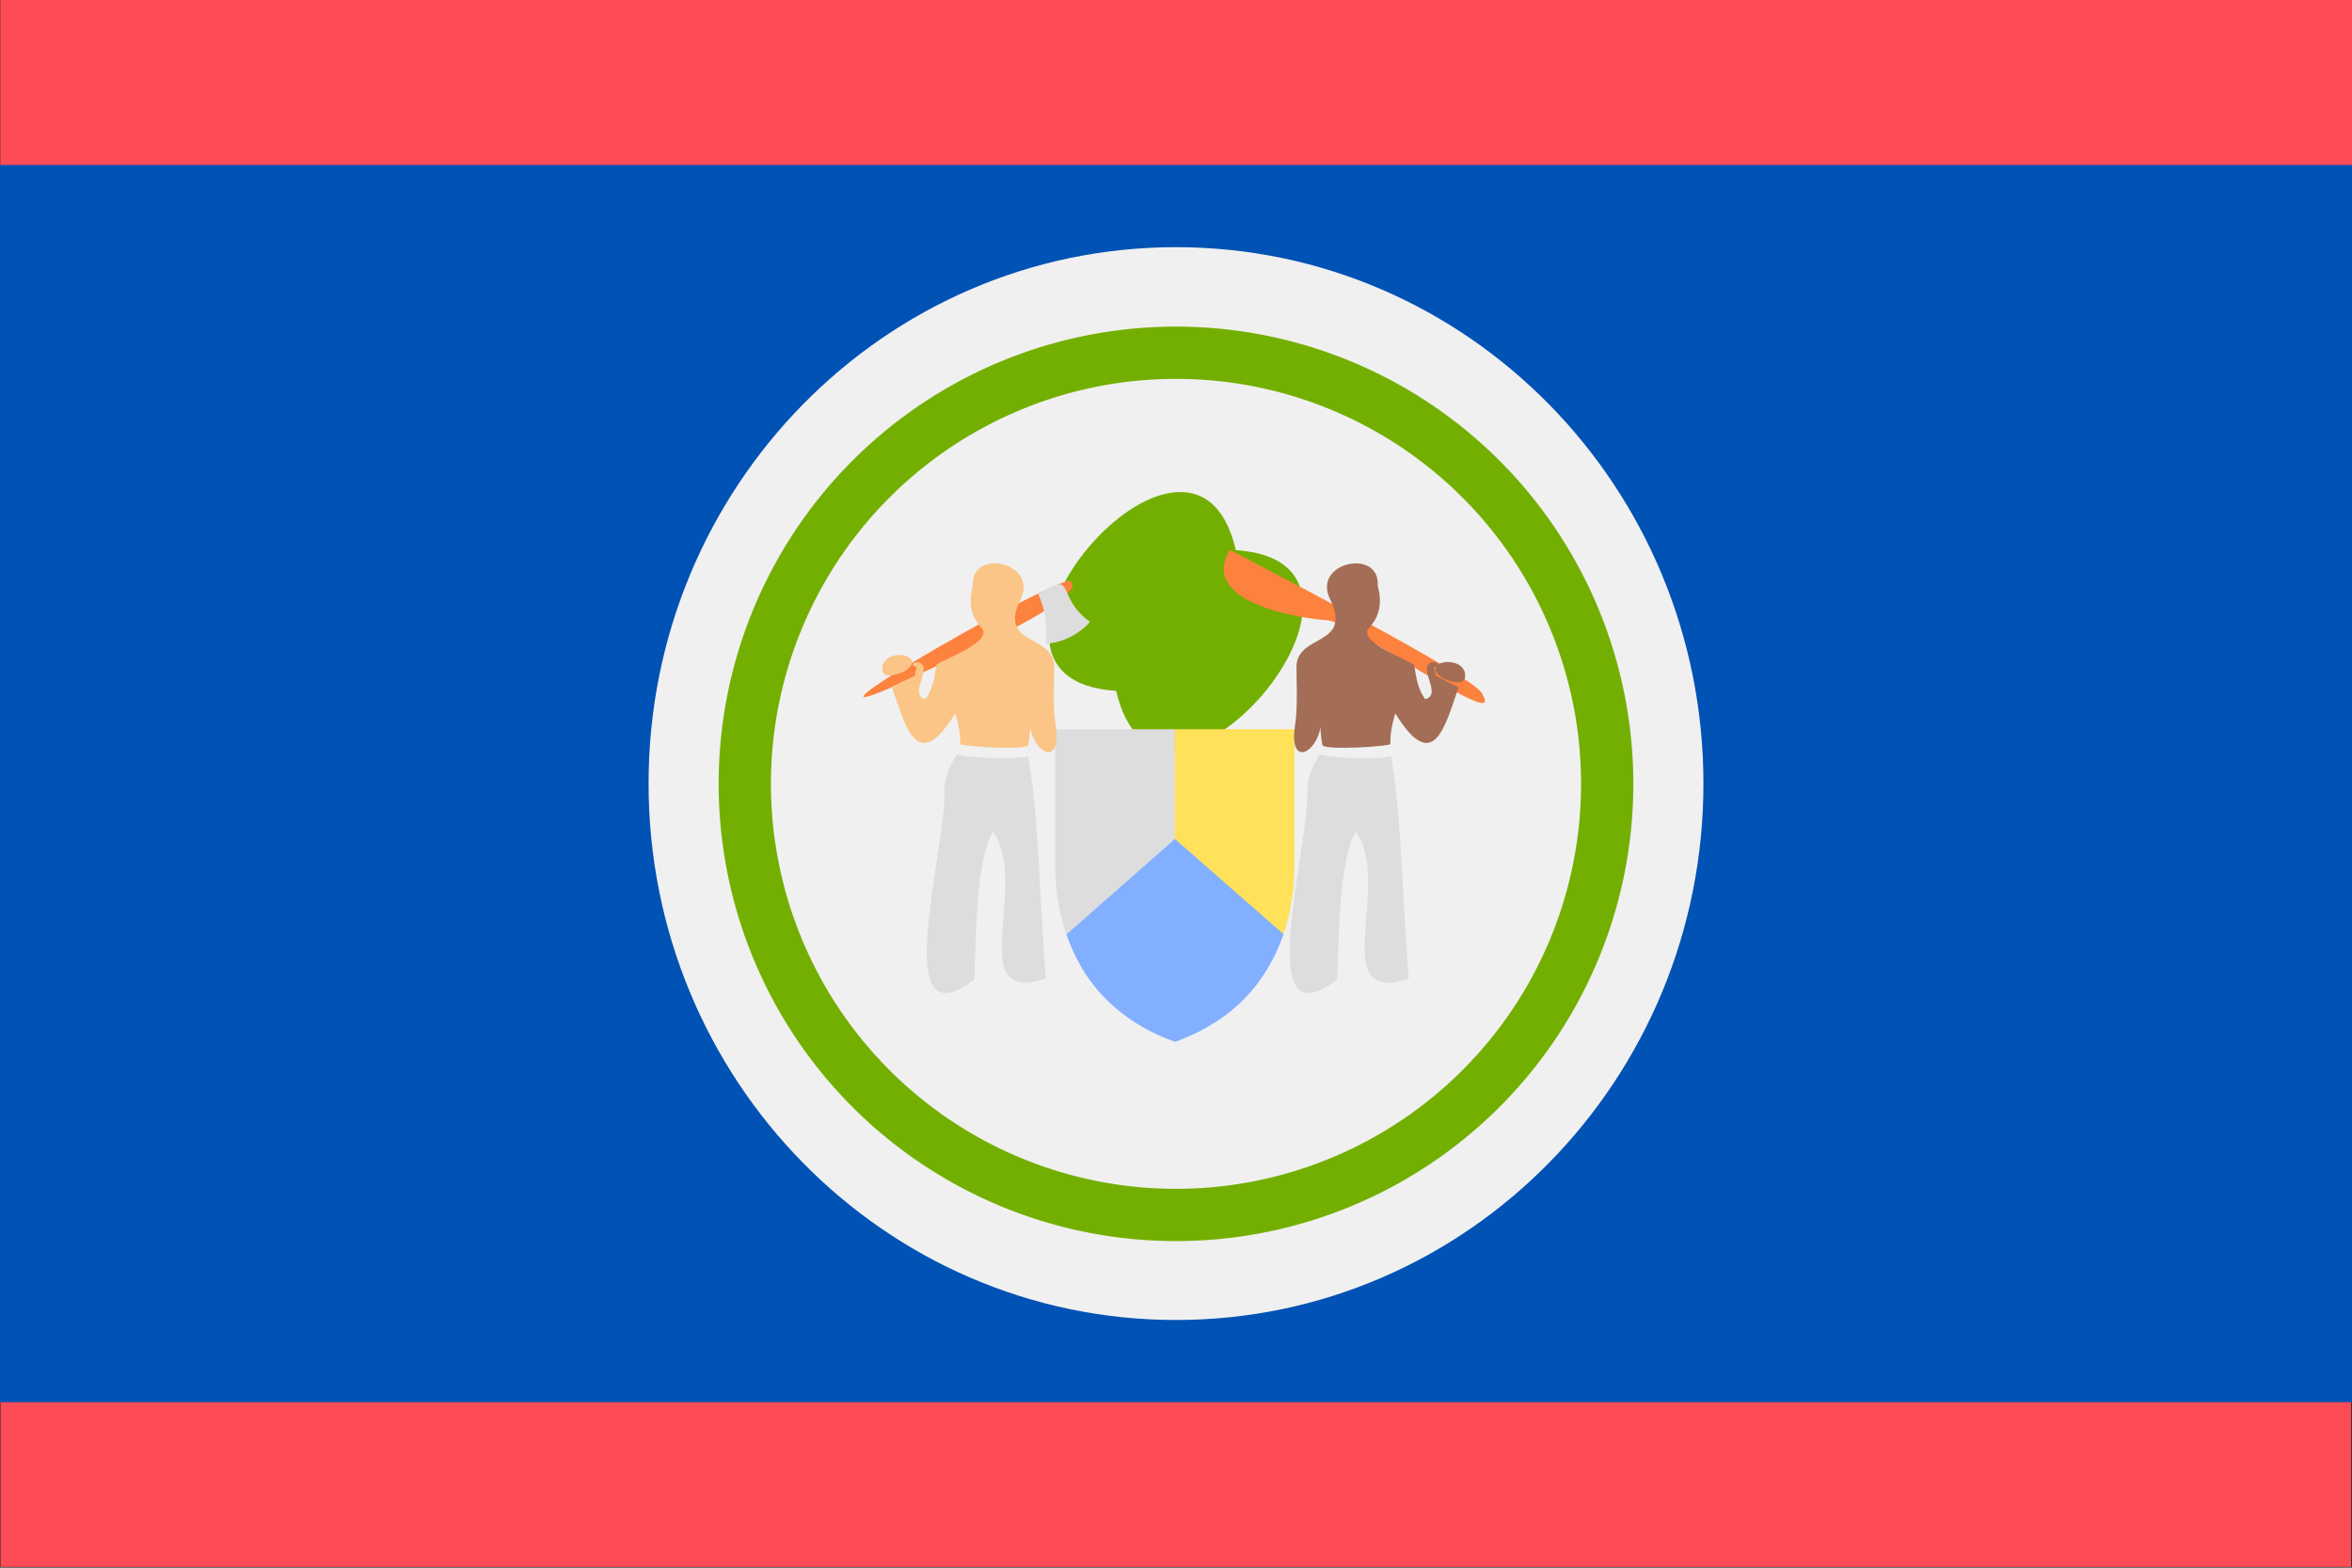
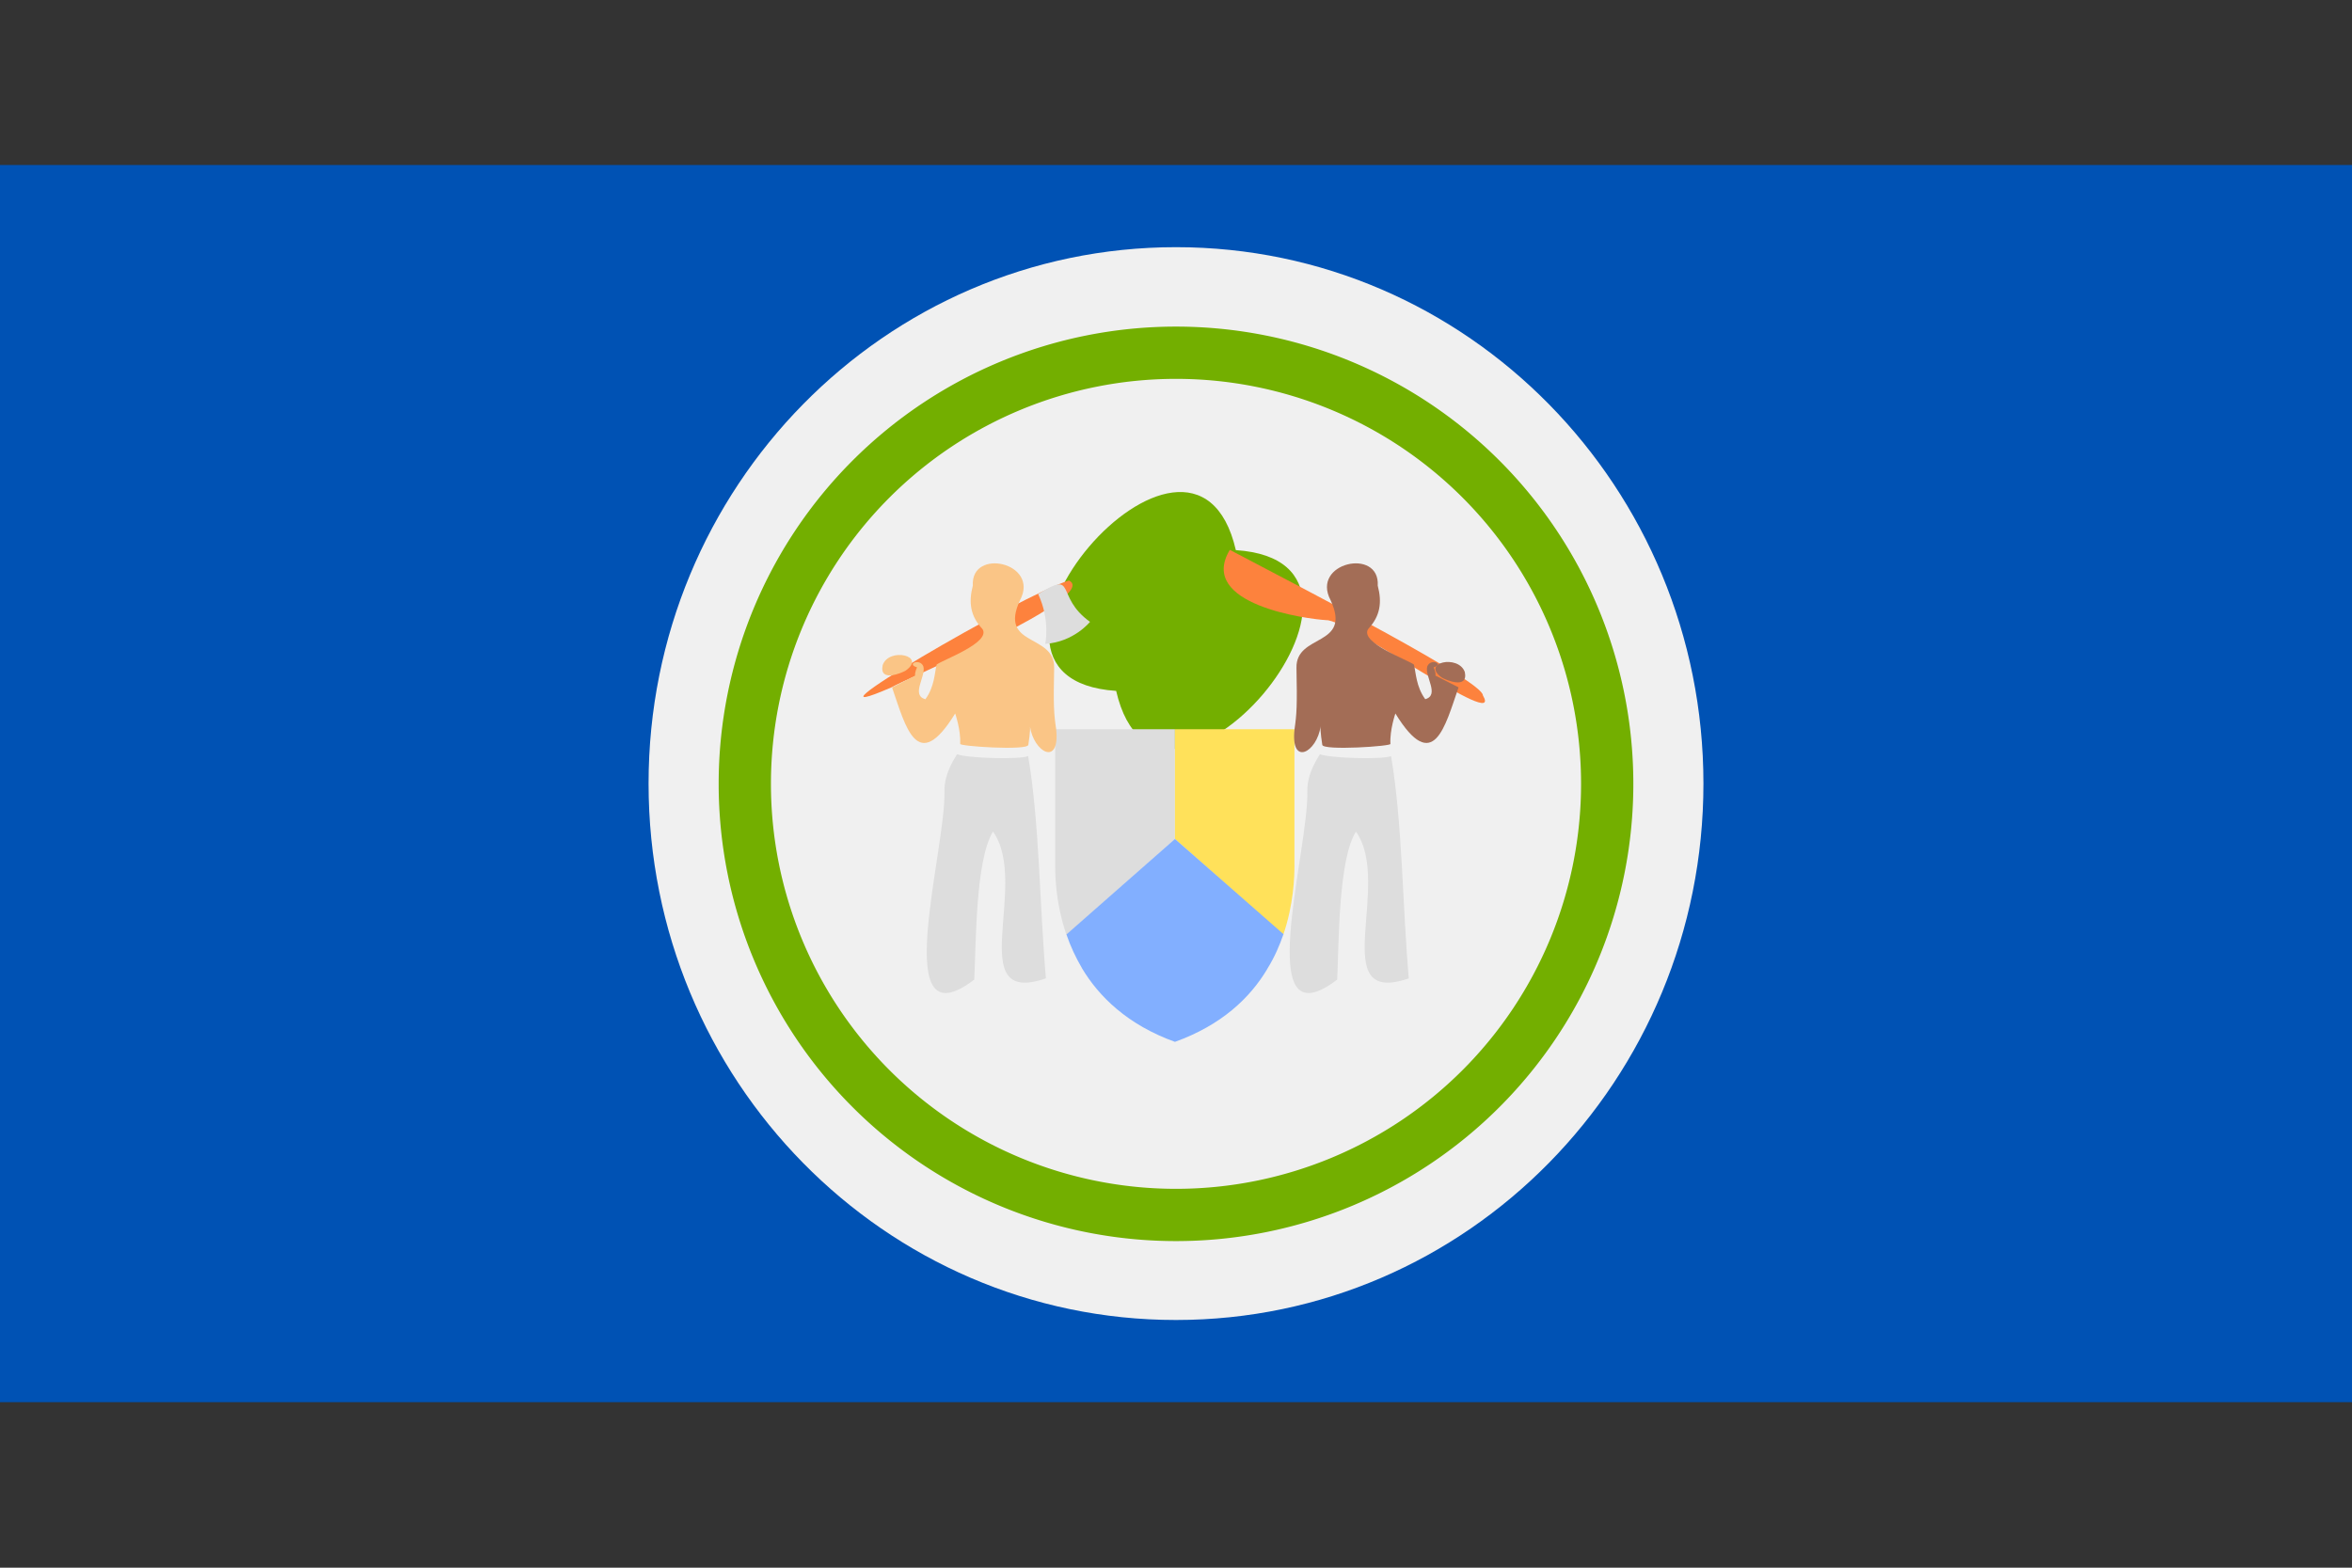
<svg xmlns="http://www.w3.org/2000/svg" width="18" height="12" fill="none" viewBox="0 0 36 24">
  <rect x="0" y="0" width="36" height="24" fill="#333333" stroke="none" />
  <g clip-path="url(#a)">
-     <path fill="#FF4B55" d="M36 0H.005v2.526H0v18.94h.009v2.522h35.977v-2.526H36V-.002Z" />
    <path fill="#0052B4" d="M36 2.526H0v18.94h36V2.526Z" />
    <path fill="#F0F0F0" d="M18 20.208c4.459 0 8.073-3.677 8.073-8.212S22.46 3.784 18 3.784c-4.459 0-8.073 3.677-8.073 8.212S13.54 20.208 18 20.208Z" />
    <path fill="#73AF00" d="M18.916 8.422c-.653-2.825-4.725 1.964-1.832 2.155.653 2.825 4.725-1.964 1.832-2.155Z" />
    <path fill="#DDD" d="M17.984 11.164v1.68l-1.66 1.47a3.305 3.305 0 0 1-.173-1.067v-2.083h1.833Z" />
    <path fill="#FFE15A" d="M17.984 11.164v1.68l1.657 1.47c.16-.469.172-.887.172-1.067v-2.083h-1.829" />
    <path fill="#82AFFF" d="M16.323 14.305c.06.178.14.349.234.51h.004l-.003.003c.26.438.701.871 1.426 1.132.713-.257 1.147-.671 1.411-1.112h-.001l.009-.015c.107-.173.184-.353.242-.522l-1.661-1.457-1.66 1.461Z" />
    <path fill="#FD823D" d="M13.643 10.524c.182-.117 3.213-1.388 2.719-1.637-.71.21-4.38 2.358-2.72 1.637Z" />
    <path fill="#DDD" d="M15.89 9.094ZM15.89 9.094c.02.039.005-.02 0 0 .19.405.108.763.108.763.437-.027.686-.337.686-.337-.548-.392-.191-.8-.794-.426Z" />
    <path fill="#FD823D" d="M18.824 8.418c-.505.837 1.183 1.059 1.477 1.076.34-.01 2.732 1.728 2.396 1.151.004-.213-2.662-1.589-3.873-2.227Z" />
    <path fill="#A36D56" d="M21.972 10.344c.008-.054-.03-.127-.03-.127.171-.051-.044-.145-.096-.015-.044.152.195.439-.031.502-.14-.19-.143-.41-.173-.529-.079-.068-.836-.335-.701-.545-.007.007.023-.017 0 0 .187-.199.214-.41.147-.664.035-.588-1.028-.353-.722.222.334.72-.534.506-.522 1.037.012.576.004.707-.03.94-.063.576.344.355.4-.048-.012.052.025.285.025.285.005.094 1.084.021 1.043-.015-.012-.21.076-.464.076-.464.584.95.76.195.967-.4l-.353-.18Zm-1.526-.974v-.004.004Z" />
    <path fill="#DDD" d="M20.01 12.118c-.007-.303.188-.549.192-.572.14.06.939.086 1.09.03.174 1.019.174 2.293.271 3.402-1.276.44-.24-1.445-.809-2.247-.272.435-.26 1.732-.287 2.266-1.32 1.007-.435-1.96-.457-2.88Z" />
    <path fill="#A36D56" d="M22.421 10.29c-.095-.276-.681-.146-.35.085.051.03.405.186.35-.085Z" />
    <path fill="#FAC586" d="M13.654 10.524c.206.594.382 1.35.966.399 0 0 .088.253.077.464-.04.036 1.038.109 1.043.015 0 0 .037-.233.024-.285.057.402.463.624.402.047-.035-.232-.044-.363-.031-.94.011-.53-.857-.316-.522-1.036.305-.575-.757-.81-.723-.222-.066.254-.04.465.148.664-.024-.017.007.007 0 0 .134.21-.623.477-.702.545-.03.12-.032.34-.172.53-.227-.064.013-.35-.031-.503-.052-.13-.268-.036-.096.015 0 0-.038.073-.03.127l-.353.18Z" />
    <path fill="#FAC586" d="M13.51 10.183c.094-.276.68-.146.35.085-.052.03-.406.186-.35-.085Z" />
    <path fill="#DDD" d="M14.456 12.118c-.007-.303.188-.549.192-.572.14.06.939.086 1.089.03.174 1.019.175 2.293.272 3.402-1.276.44-.24-1.445-.81-2.247-.27.435-.259 1.732-.287 2.266-1.32 1.007-.435-1.96-.456-2.88Z" />
    <path stroke="#73AF00" stroke-width=".8" d="M18 18.6a6.6 6.6 0 1 0 0-13.2 6.6 6.6 0 0 0 0 13.2Z" />
  </g>
  <defs>
    <clipPath id="a">
      <path fill="#fff" d="M0 0h36v23.995H0z" />
    </clipPath>
  </defs>
</svg>